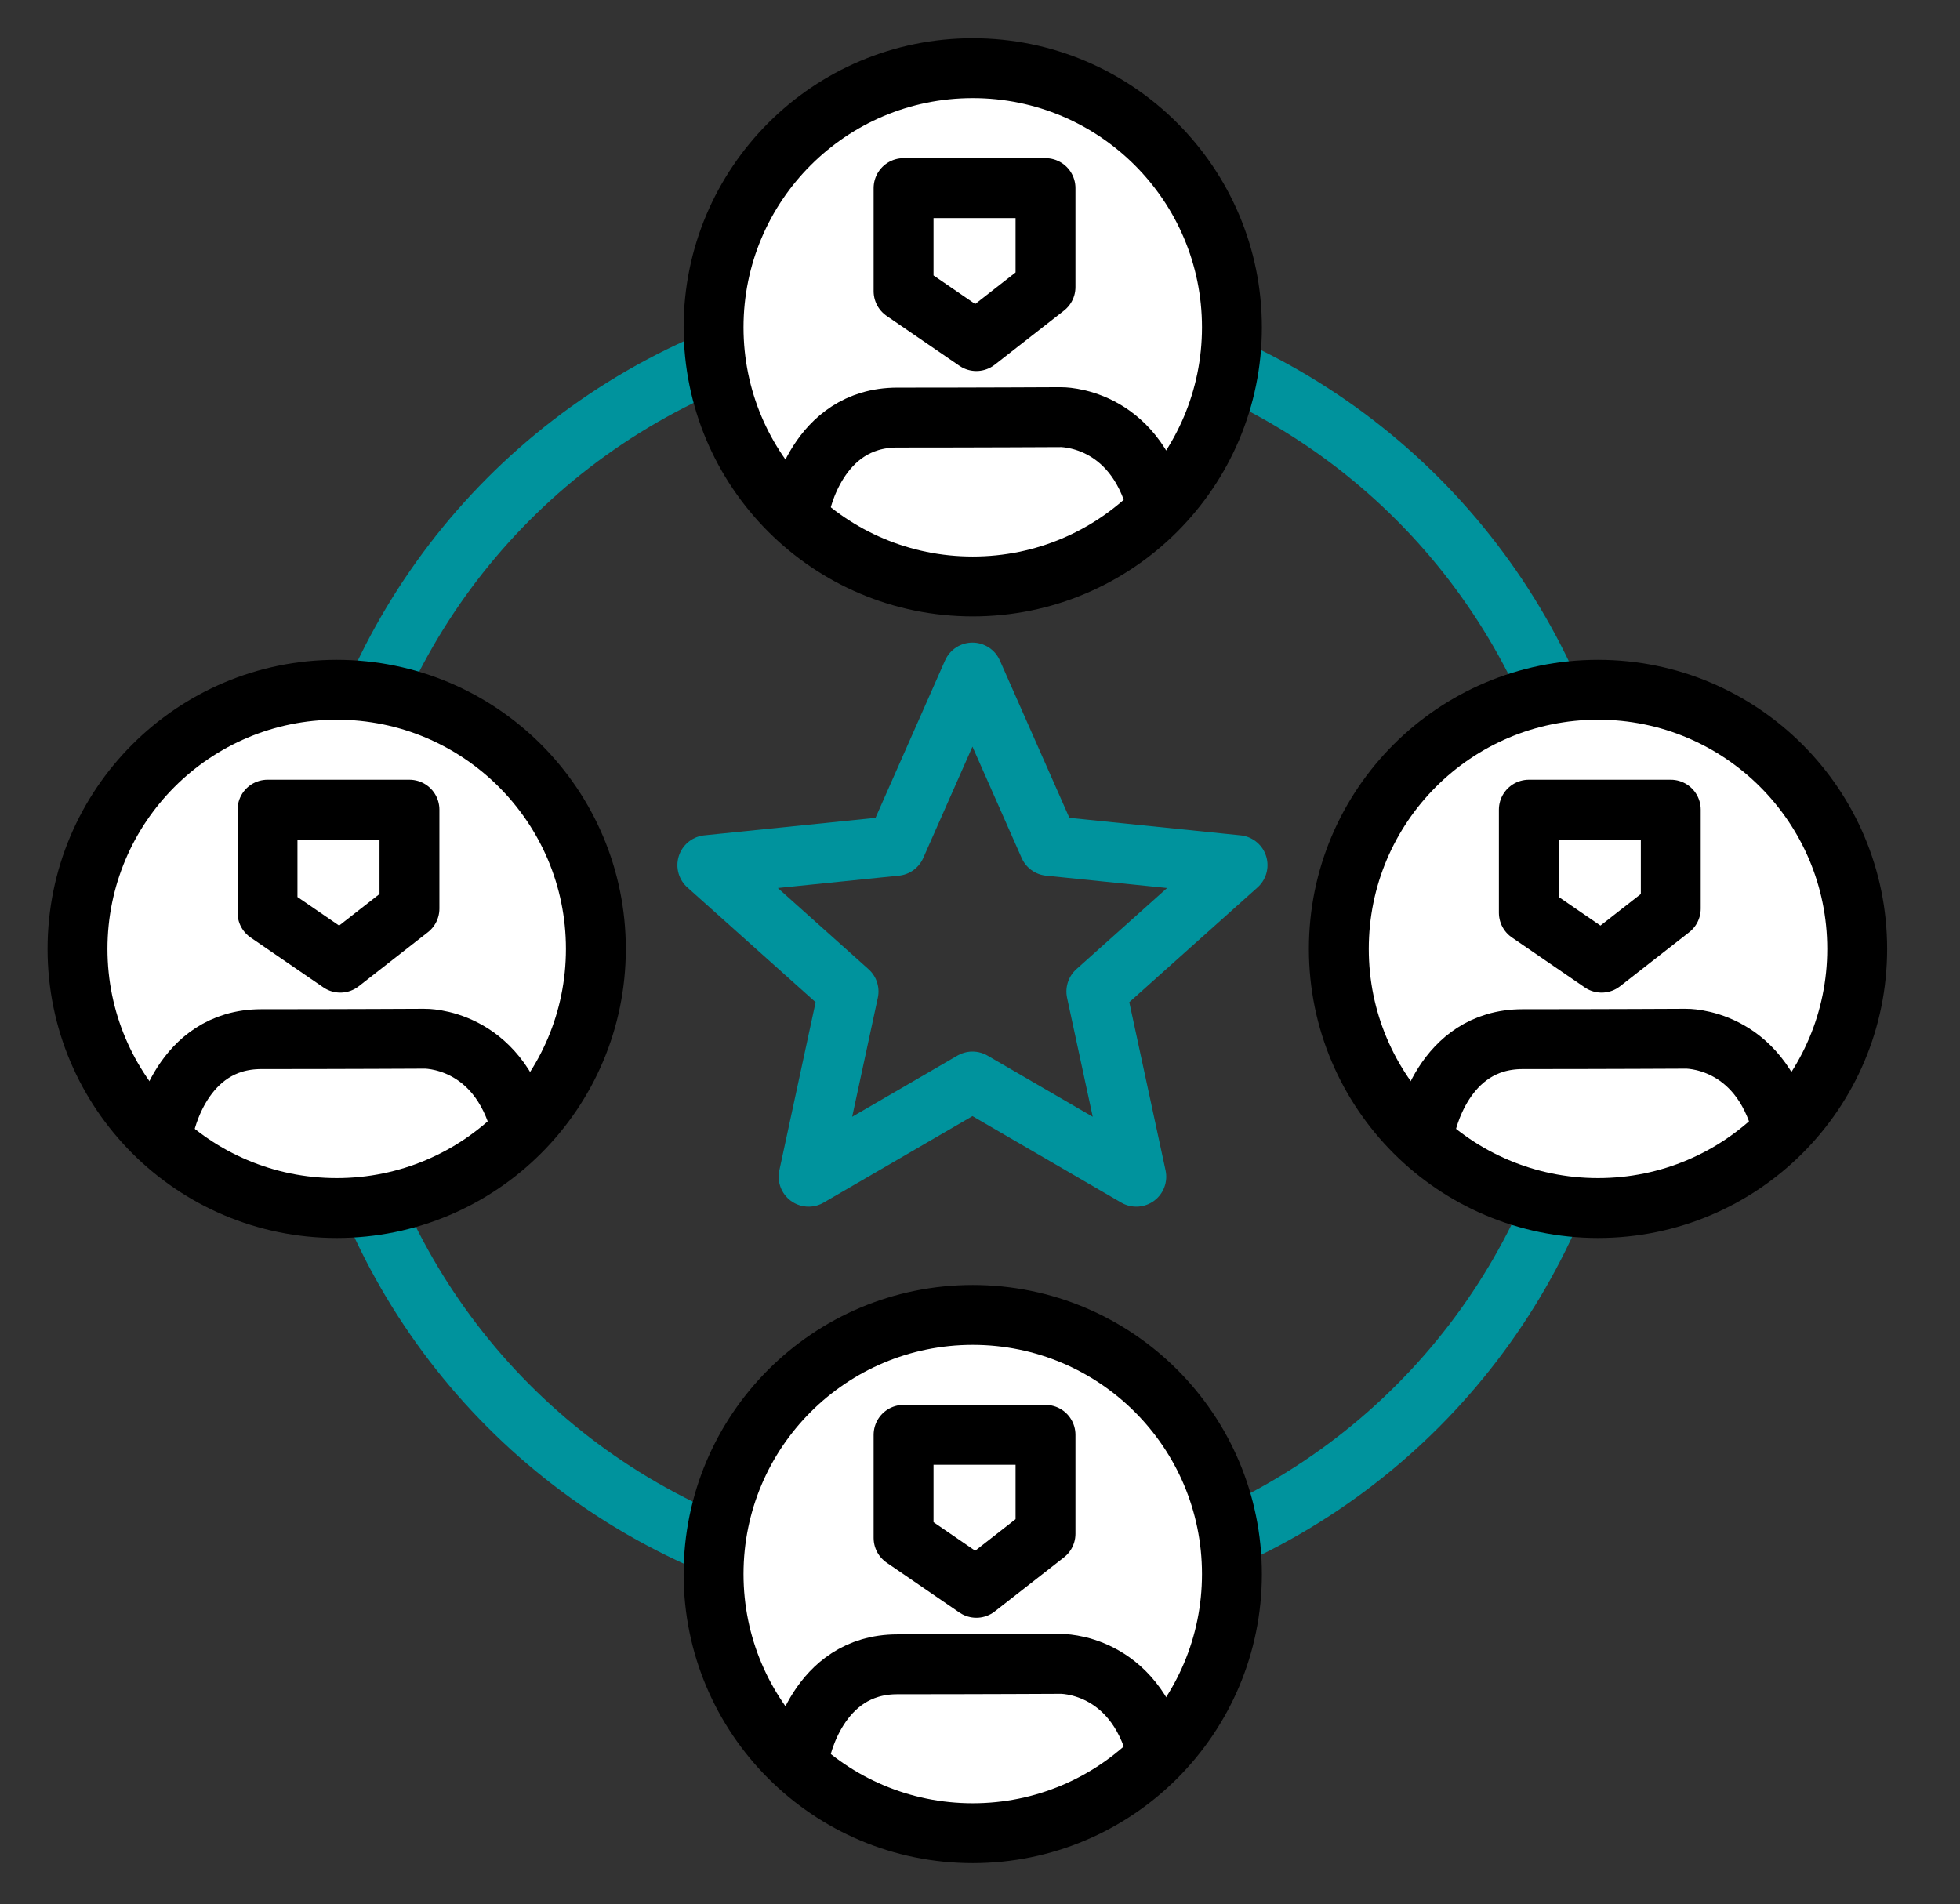
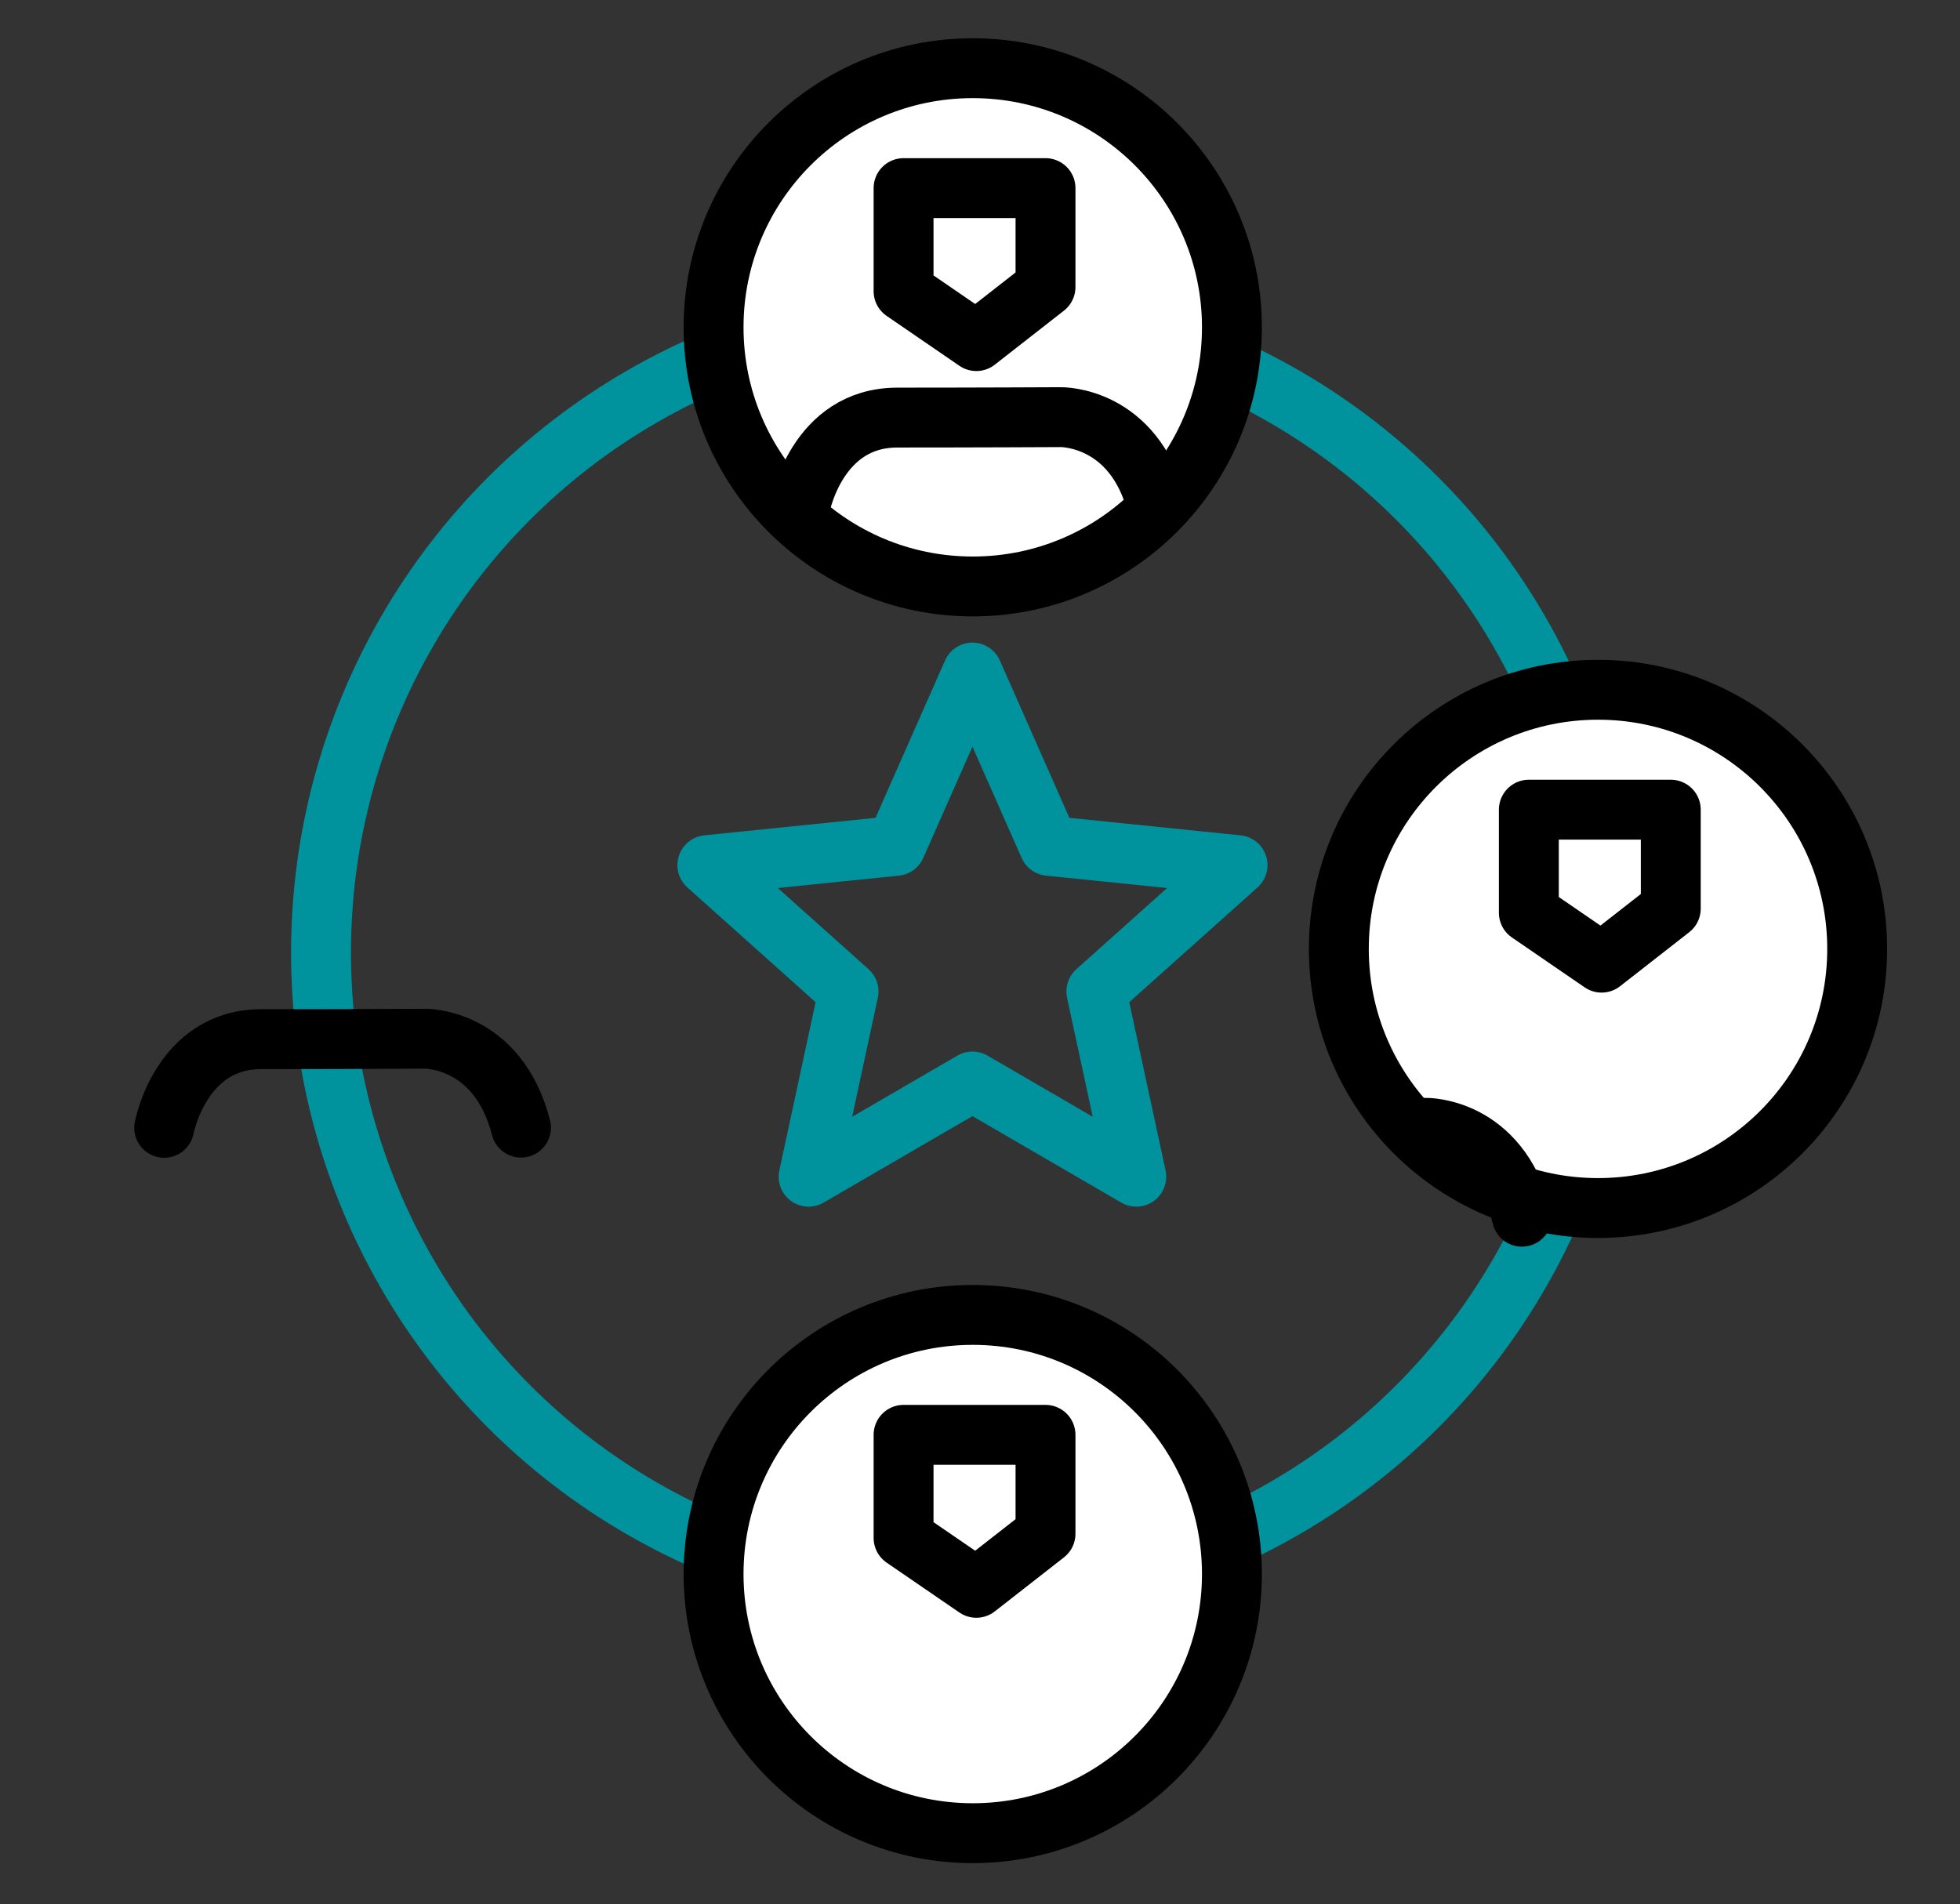
<svg xmlns="http://www.w3.org/2000/svg" id="Calque_1" data-name="Calque 1" width="180" height="174.919" viewBox="0 0 180 174.919">
  <rect x="0" y="0" width="180" height="174.919" fill="#333333" stroke="none" />
  <circle cx="88.454" cy="87.489" r="58.973" style="fill: none; stroke: #00939d; stroke-linecap: round; stroke-linejoin: round; stroke-width: 5.5px;" />
  <g>
    <circle cx="89.334" cy="30.066" r="23.802" style="fill: #fff; stroke: #000; stroke-miterlimit: 10; stroke-width: 5.5px;" />
    <polygon points="82.981 17.278 96.016 17.278 96.016 26.367 89.664 31.331 82.981 26.748 82.981 17.278" style="fill: none; stroke: #000; stroke-linecap: round; stroke-linejoin: round; stroke-width: 5.5px;" />
    <path d="M73.49,46.5s1.512-8.144,8.917-8.144,14.997-.04,14.997-.04c0,0,6.717-.153,8.854,8.167" style="fill: none; stroke: #000; stroke-linecap: round; stroke-linejoin: round; stroke-width: 5.5px;" />
  </g>
  <g>
    <circle cx="89.334" cy="144.581" r="23.802" style="fill: #fff; stroke: #000; stroke-miterlimit: 10; stroke-width: 5.5px;" />
    <polygon points="82.981 131.793 96.016 131.793 96.016 140.882 89.664 145.846 82.981 141.264 82.981 131.793" style="fill: none; stroke: #000; stroke-linecap: round; stroke-linejoin: round; stroke-width: 5.5px;" />
-     <path d="M73.49,161.016s1.512-8.144,8.917-8.144,14.997-.04,14.997-.04c0,0,6.717-.153,8.854,8.167" style="fill: none; stroke: #000; stroke-linecap: round; stroke-linejoin: round; stroke-width: 5.5px;" />
  </g>
  <g>
    <circle cx="146.756" cy="87.159" r="23.802" style="fill: #fff; stroke: #000; stroke-miterlimit: 10; stroke-width: 5.5px;" />
    <polygon points="140.404 74.371 153.439 74.371 153.439 83.459 147.086 88.424 140.404 83.841 140.404 74.371" style="fill: none; stroke: #000; stroke-linecap: round; stroke-linejoin: round; stroke-width: 5.5px;" />
-     <path d="M130.913,103.593s1.512-8.144,8.917-8.144,14.997-.04,14.997-.04c0,0,6.717-.153,8.854,8.167" style="fill: none; stroke: #000; stroke-linecap: round; stroke-linejoin: round; stroke-width: 5.5px;" />
+     <path d="M130.913,103.593c0,0,6.717-.153,8.854,8.167" style="fill: none; stroke: #000; stroke-linecap: round; stroke-linejoin: round; stroke-width: 5.5px;" />
  </g>
  <g>
-     <circle cx="30.921" cy="87.159" r="23.802" style="fill: #fff; stroke: #000; stroke-miterlimit: 10; stroke-width: 5.5px;" />
-     <polygon points="24.568 74.371 37.604 74.371 37.604 83.459 31.251 88.424 24.568 83.841 24.568 74.371" style="fill: none; stroke: #000; stroke-linecap: round; stroke-linejoin: round; stroke-width: 5.5px;" />
    <path d="M15.078,103.593s1.512-8.144,8.917-8.144,14.997-.04,14.997-.04c0,0,6.717-.153,8.854,8.167" style="fill: none; stroke: #000; stroke-linecap: round; stroke-linejoin: round; stroke-width: 5.5px;" />
  </g>
  <polygon points="89.307 61.775 96.339 77.695 113.653 79.464 100.685 91.071 104.353 108.084 89.307 99.338 74.26 108.084 77.928 91.071 64.96 79.464 82.274 77.695 89.307 61.775" style="fill: none; stroke: #00939d; stroke-linecap: round; stroke-linejoin: round; stroke-width: 5.5px;" />
</svg>